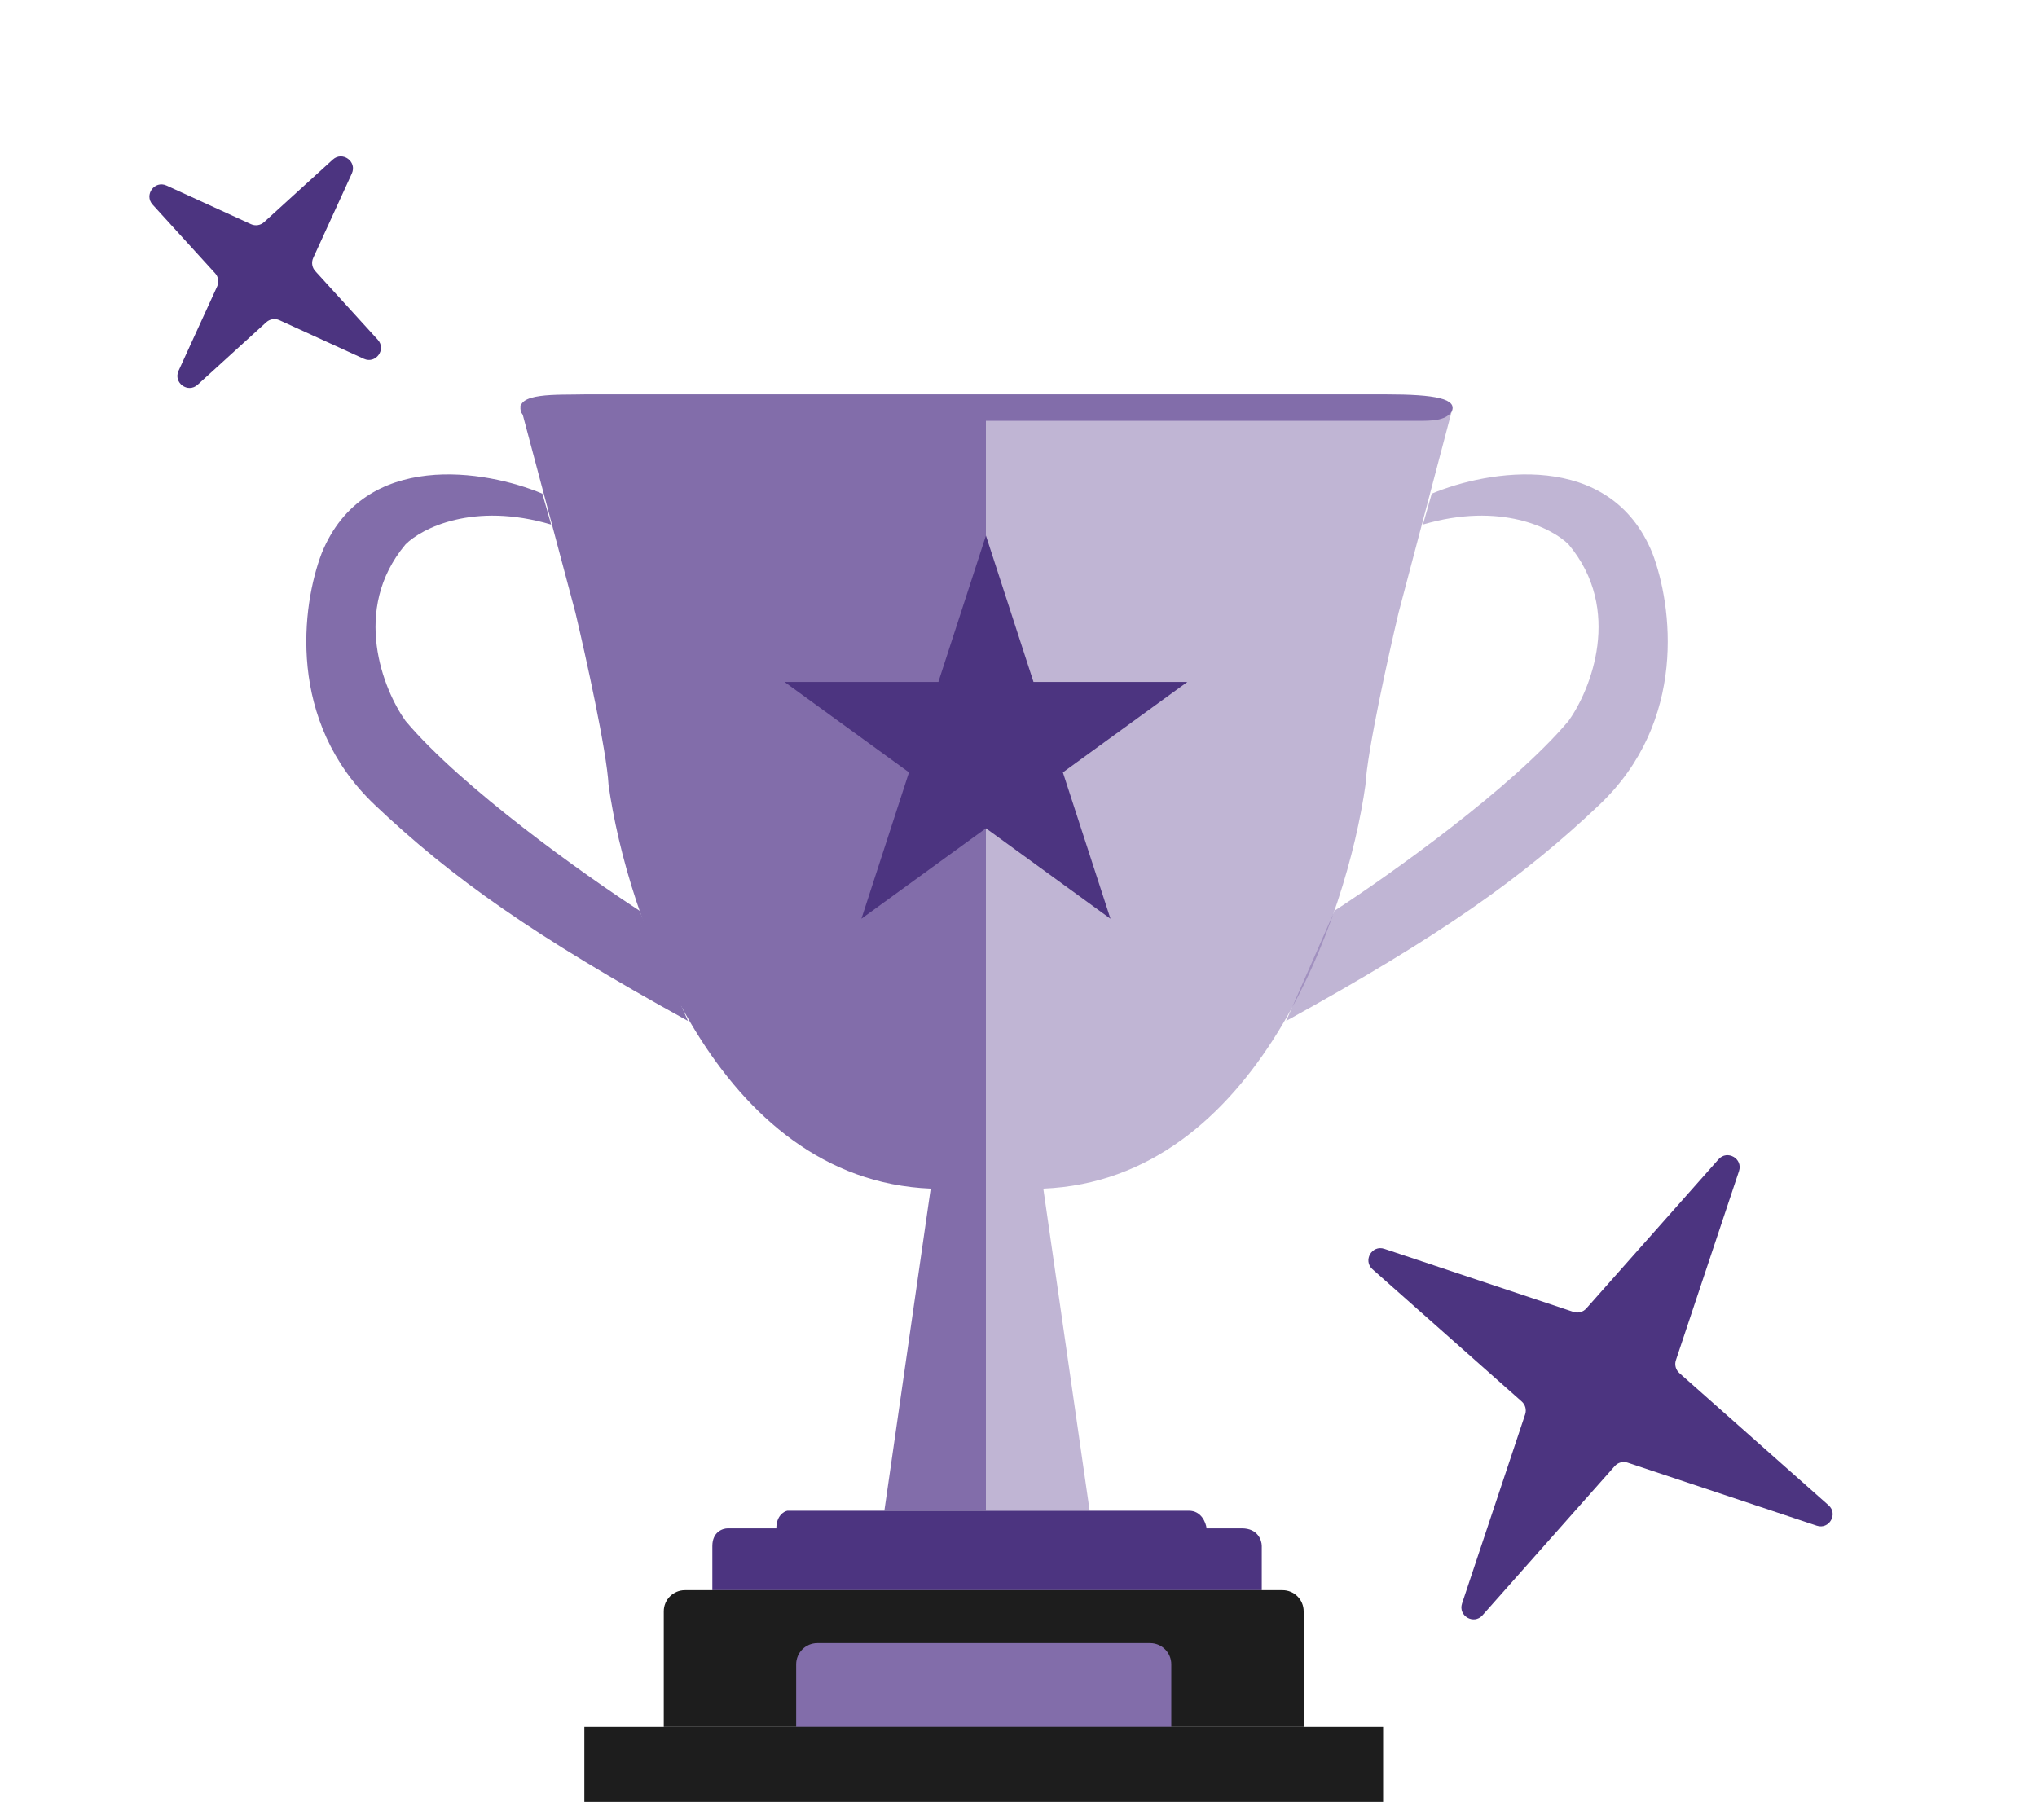
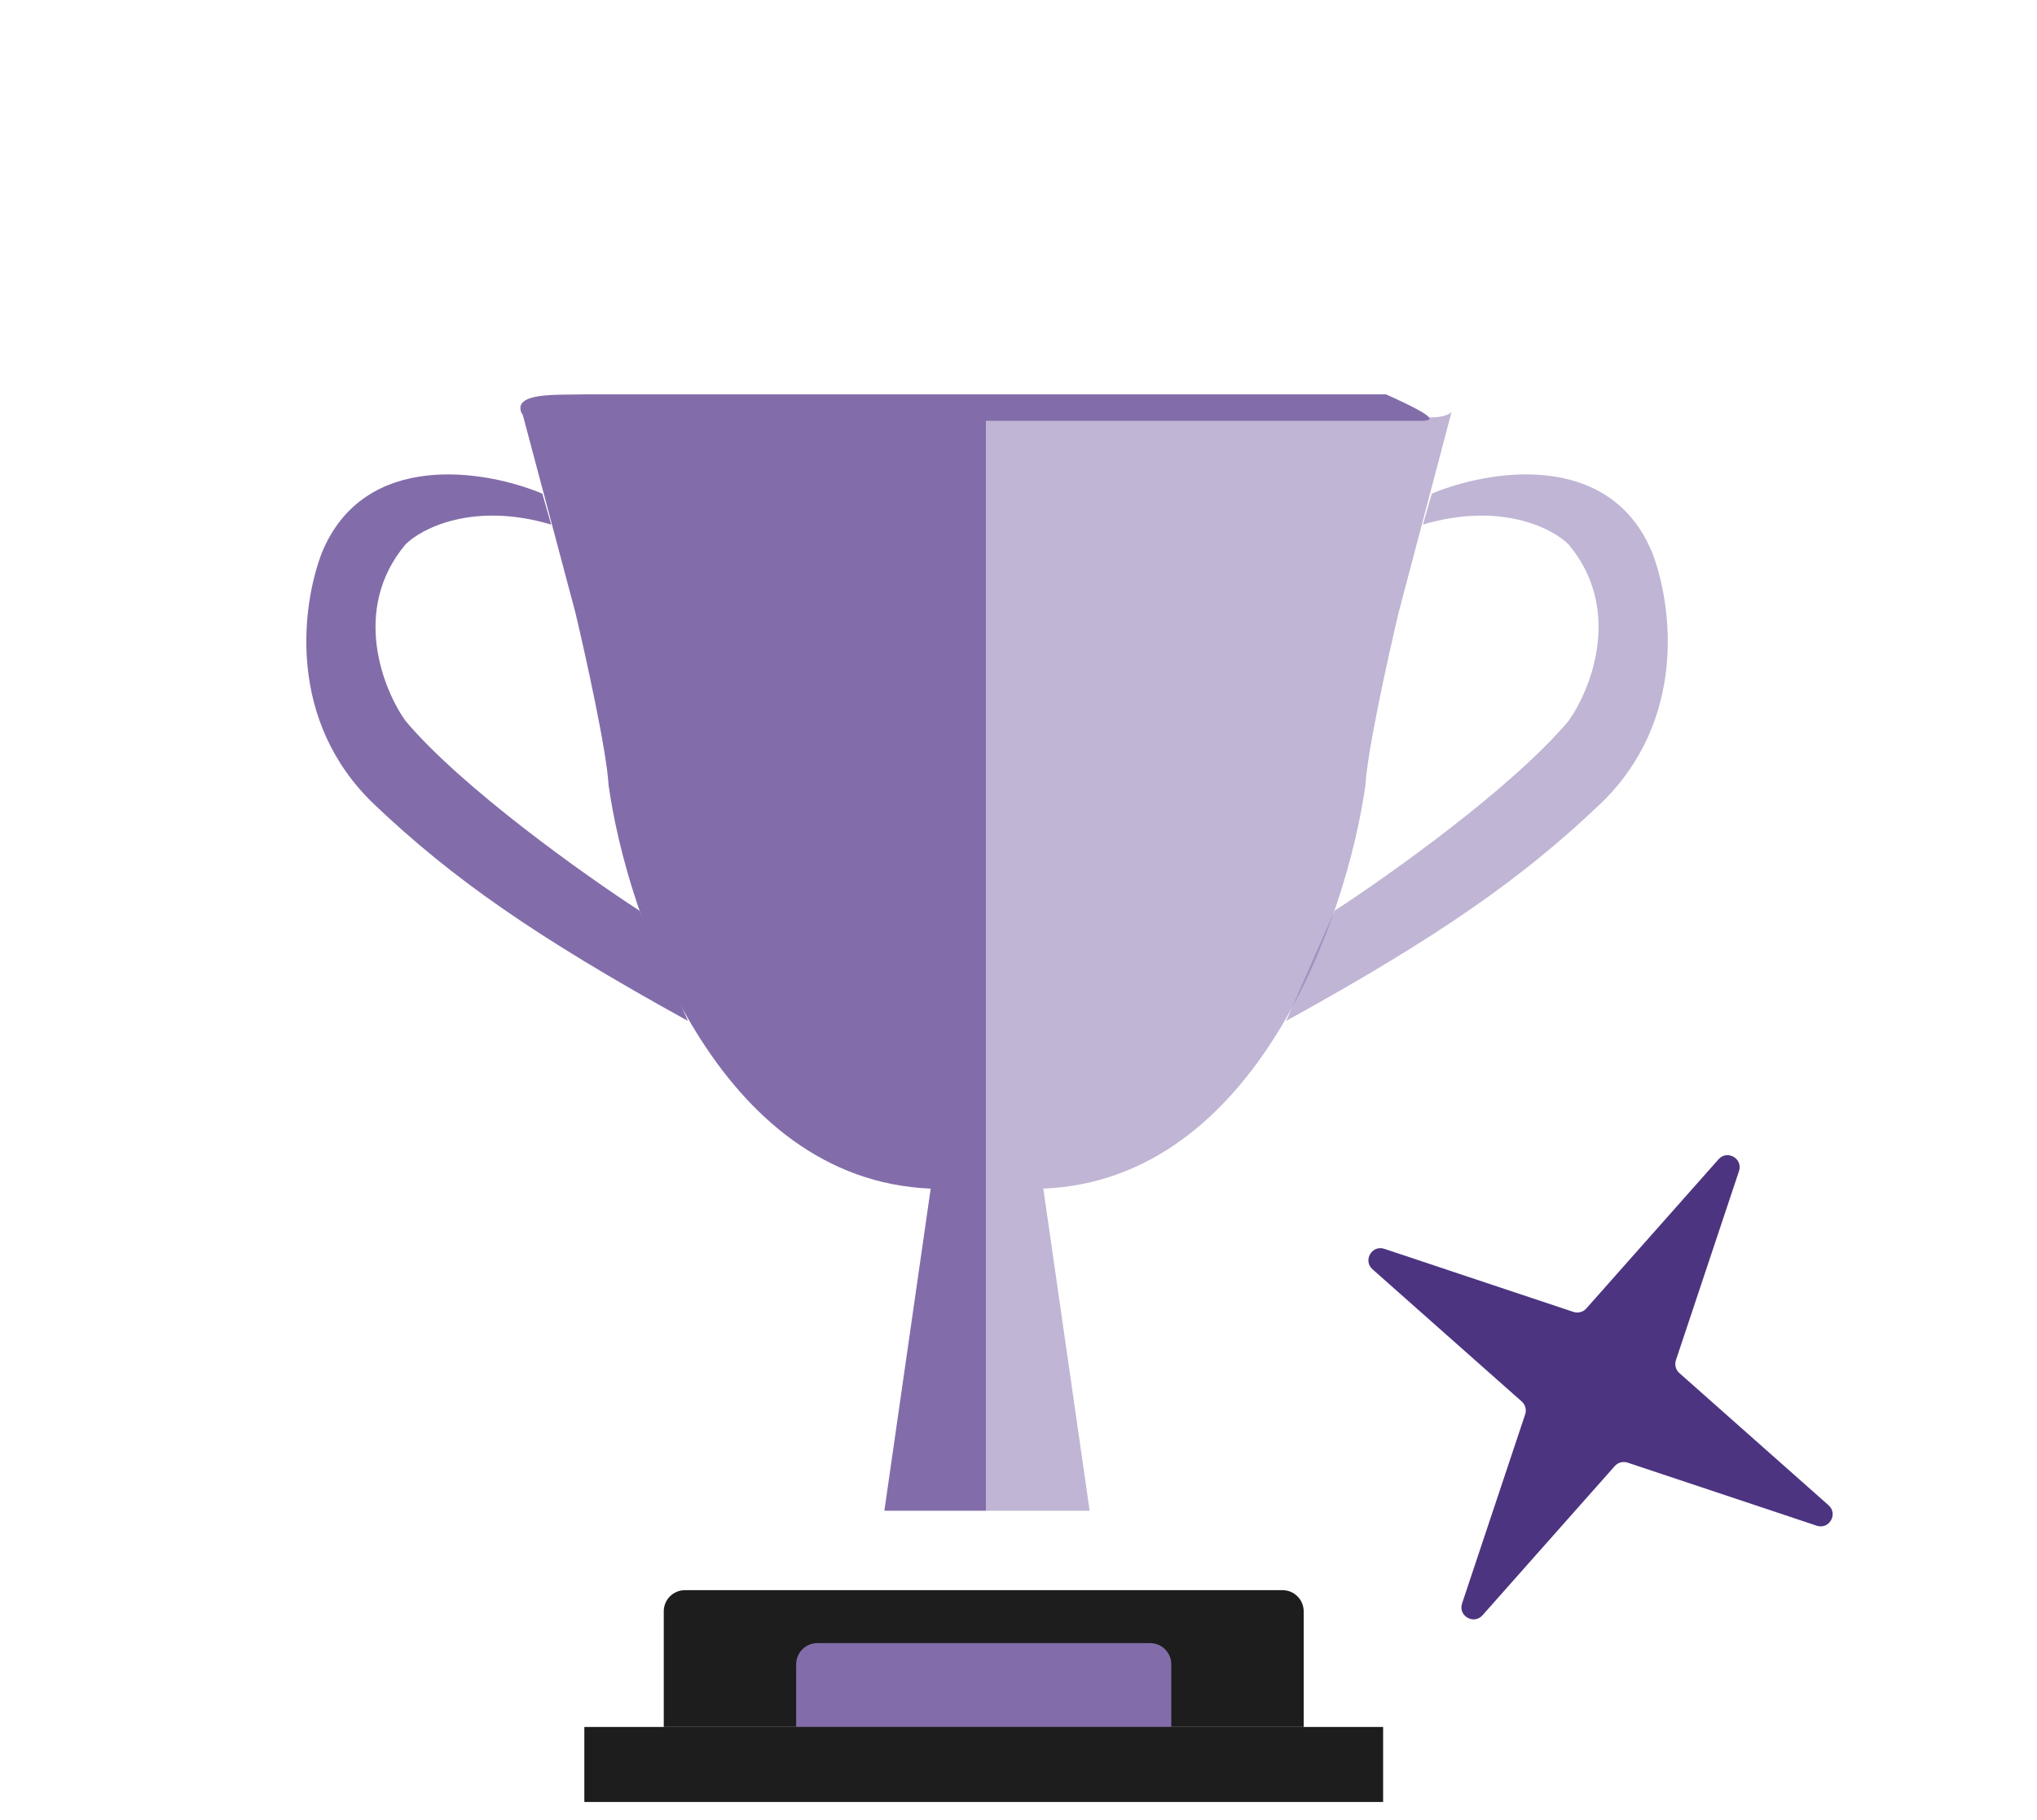
<svg xmlns="http://www.w3.org/2000/svg" width="169" height="151" viewBox="0 0 169 151" fill="none">
  <path d="M26.688 45.904C30.203 37.264 40.357 39.009 44.995 40.962L45.727 43.525C39.283 41.621 34.987 43.83 33.644 45.172C29.104 50.591 31.813 57.255 33.644 59.818C38.331 65.383 48.534 72.633 53.05 75.562L57.077 84.715C44.336 77.685 37.505 72.877 31.081 66.775C23.758 59.818 25.04 50.237 26.688 45.904Z" fill="#826DAA" />
  <path opacity="0.5" d="M137.093 45.904C133.578 37.264 123.424 39.009 118.786 40.962L118.053 43.525C124.497 41.621 128.793 43.83 130.136 45.172C134.676 50.591 131.967 57.255 130.136 59.818C125.449 65.383 115.246 72.633 110.73 75.562L106.703 84.715C119.445 77.685 126.275 72.877 132.699 66.775C140.022 59.818 138.74 50.237 137.093 45.904Z" fill="#826DAA" />
  <path d="M47.741 50.847L43.164 33.639C43.896 34.371 46.52 34.554 47.741 34.554H81.799V125.357H73.371L77.215 98.629C59.494 97.897 52.012 75.989 50.487 65.127C50.34 62.344 48.595 54.448 47.741 50.847Z" fill="#826DAA" />
  <path opacity="0.5" d="M116.033 50.848L120.427 34.188C119.694 34.921 117.254 34.555 116.033 34.555H81.799V125.357H90.403L86.559 98.629C104.28 97.897 111.761 75.99 113.287 65.127C113.433 62.345 115.179 54.448 116.033 50.848Z" fill="#826DAA" />
-   <path d="M81.798 44.44L85.744 56.584L98.513 56.584L88.183 64.089L92.129 76.233L81.798 68.728L71.468 76.233L75.414 64.089L65.084 56.584L77.853 56.584L81.798 44.44Z" fill="#4C3480" />
-   <path d="M48.541 34.92C47.38 34.92 43.536 35.103 43.232 34.188C42.684 32.54 46.222 32.785 48.541 32.724H114.995C119.096 32.724 120.975 33.09 120.425 34.188C119.876 34.92 118.778 34.92 117.558 34.92H48.541Z" fill="#826DAA" />
-   <path d="M64.408 126.821C64.408 125.796 65.018 125.418 65.323 125.357H81.616H98.642C99.667 125.357 100.045 126.333 100.106 126.821H103.035C104.354 126.821 104.683 127.798 104.683 128.286V131.947H81.616H59.099V128.286C59.099 127.114 59.953 126.821 60.38 126.821H64.408Z" fill="#4C3480" />
+   <path d="M48.541 34.92C47.38 34.92 43.536 35.103 43.232 34.188C42.684 32.54 46.222 32.785 48.541 32.724H114.995C119.876 34.92 118.778 34.92 117.558 34.92H48.541Z" fill="#826DAA" />
  <path d="M55.069 133.703C55.069 132.734 55.855 131.948 56.825 131.948H106.404C107.374 131.948 108.16 132.734 108.16 133.703V143.298H55.069V133.703Z" fill="#1D1D1D" />
  <path d="M66.054 138.097C66.054 137.128 66.84 136.342 67.809 136.342H95.42C96.39 136.342 97.176 137.128 97.176 138.097V143.299H66.054V138.097Z" fill="#826DAA" />
  <rect x="48.48" y="143.299" width="66.271" height="6.224" fill="#1D1D1D" />
-   <path d="M27.607 13.243C28.411 12.51 29.642 13.409 29.189 14.398L25.985 21.404C25.819 21.768 25.885 22.197 26.155 22.493L31.341 28.189C32.074 28.994 31.176 30.224 30.186 29.772L23.181 26.567C22.816 26.401 22.388 26.468 22.091 26.738L16.395 31.924C15.591 32.657 14.36 31.758 14.813 30.768L18.017 23.763C18.184 23.399 18.117 22.97 17.847 22.674L12.661 16.978C11.928 16.173 12.826 14.943 13.816 15.395L20.821 18.599C21.186 18.766 21.614 18.699 21.911 18.429L27.607 13.243Z" fill="#4C3480" />
  <path d="M142.579 96.195C143.301 95.381 144.621 96.142 144.276 97.175L139.042 112.866C138.915 113.246 139.027 113.665 139.327 113.931L151.706 124.902C152.52 125.624 151.758 126.944 150.726 126.599L135.035 121.365C134.655 121.238 134.236 121.35 133.97 121.65L122.998 134.029C122.277 134.843 120.957 134.082 121.301 133.049L126.536 117.358C126.663 116.978 126.55 116.559 126.251 116.293L113.872 105.322C113.057 104.6 113.819 103.28 114.852 103.625L130.543 108.859C130.923 108.986 131.342 108.874 131.608 108.574L142.579 96.195Z" fill="#4C3480" />
</svg>